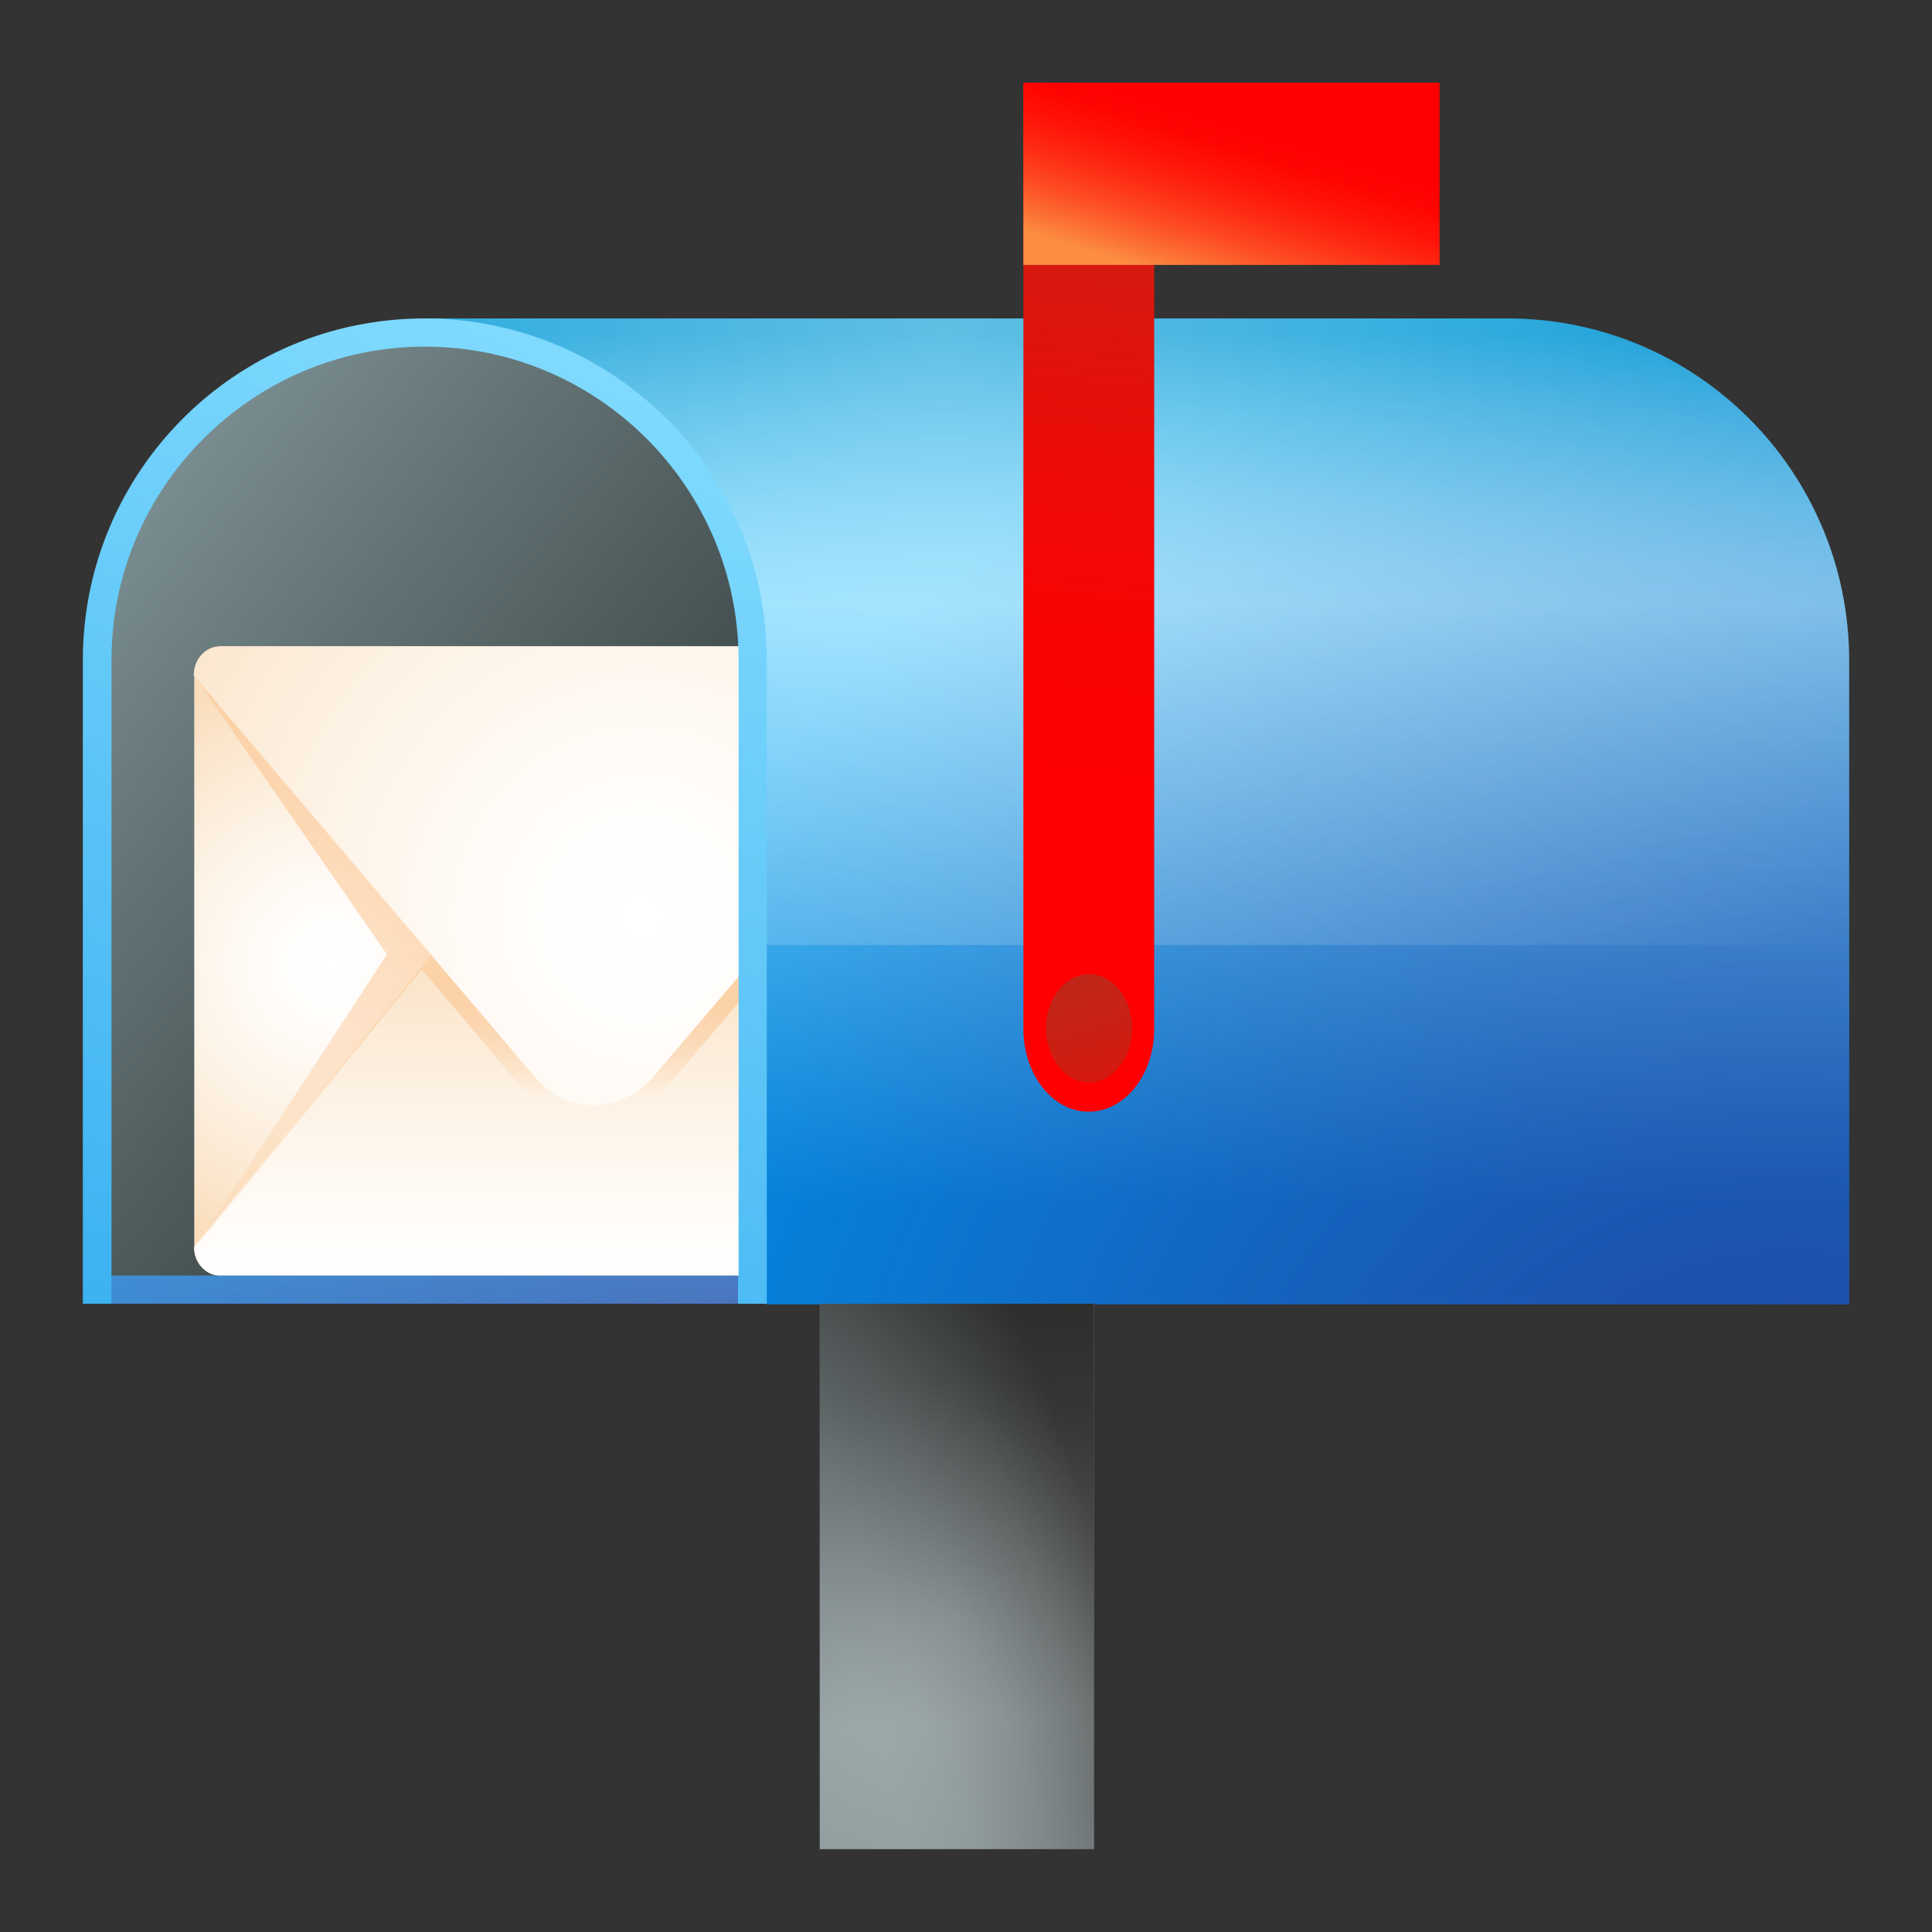
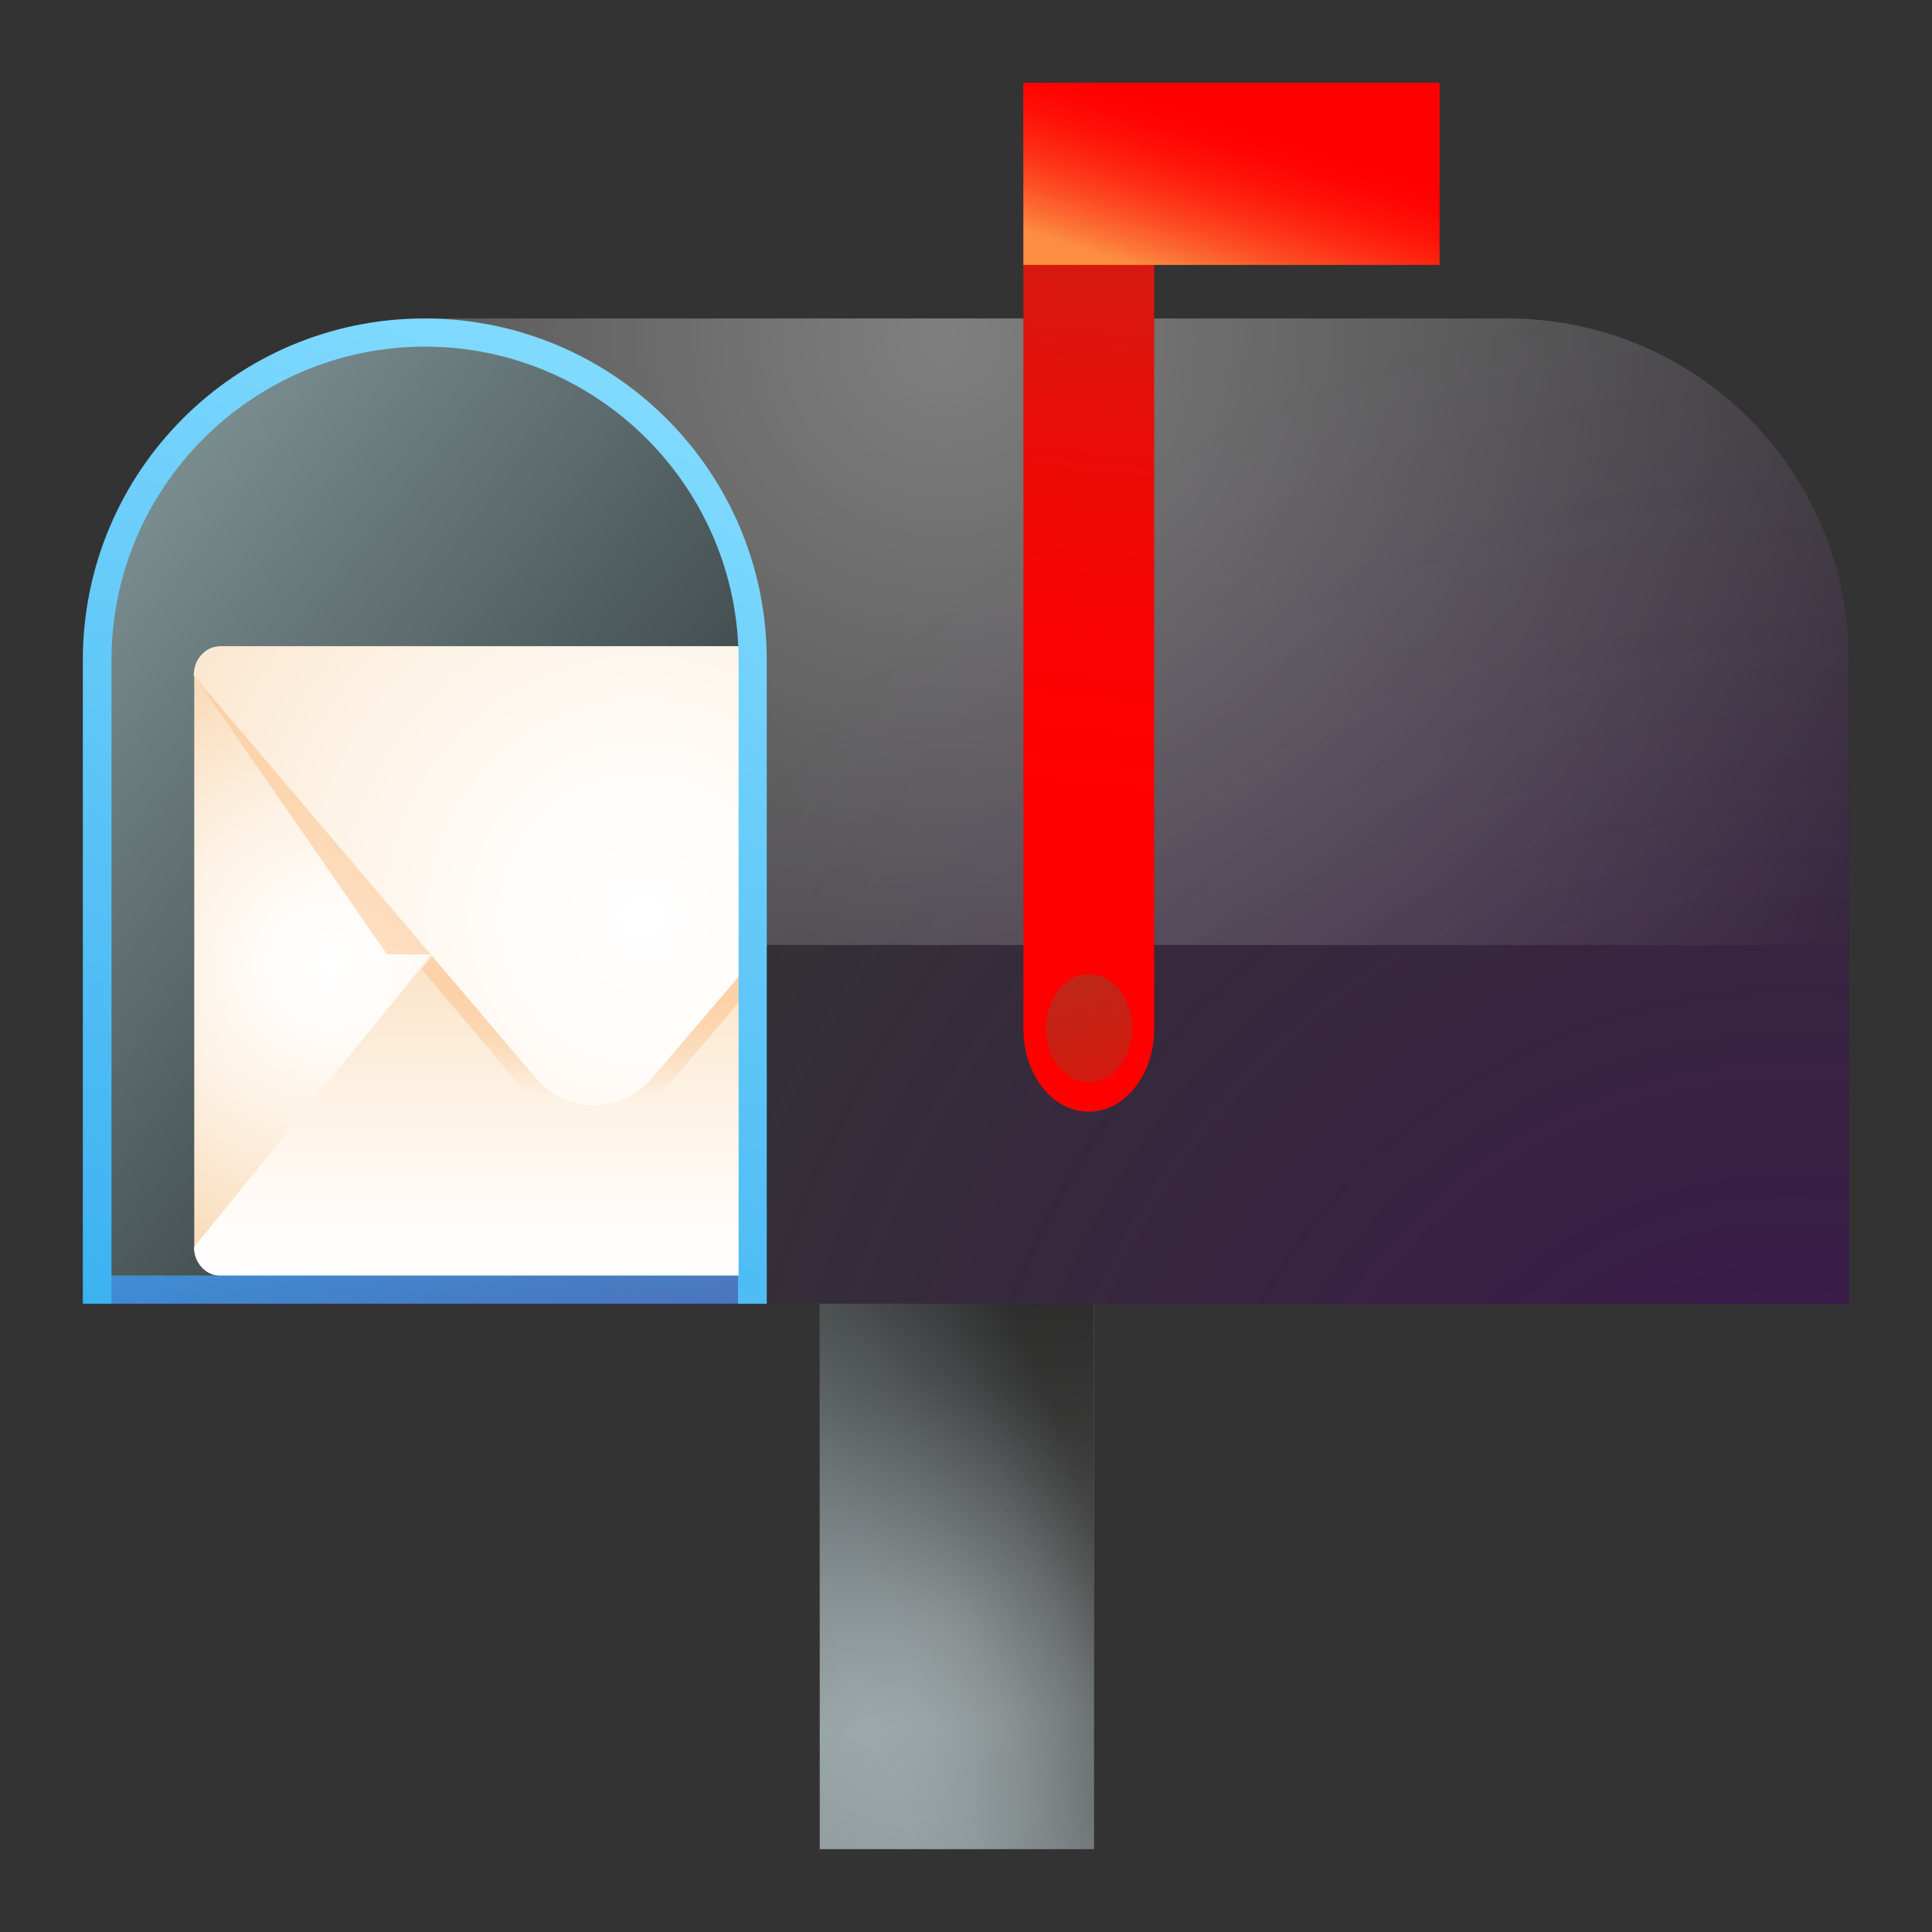
<svg xmlns="http://www.w3.org/2000/svg" width="24px" height="24px" viewBox="0 0 24 24" version="1.1">
  <rect x="0" y="0" width="24" height="24" fill="#333333" stroke="none" />
  <title>Mailbox</title>
  <defs>
    <linearGradient x1="50.007%" y1="89.355%" x2="50.007%" y2="1.866%" id="linearGradient-1">
      <stop stop-color="#008EE6" offset="0%" />
      <stop stop-color="#80DAFE" offset="68.8%" />
      <stop stop-color="#76D5FB" offset="73.25%" />
      <stop stop-color="#5CC8F3" offset="80.71%" />
      <stop stop-color="#32B2E6" offset="90.26%" />
      <stop stop-color="#0099D6" offset="100%" />
    </linearGradient>
    <radialGradient cx="95.642%" cy="129.022%" fx="95.642%" fy="129.022%" r="133.199%" gradientTransform="translate(0.956,1.29),scale(0.692,1),translate(-0.956,-1.29)" id="radialGradient-2">
      <stop stop-color="#440063" stop-opacity="0.75" offset="0%" />
      <stop stop-color="#420061" stop-opacity="0" offset="100%" />
    </radialGradient>
    <radialGradient cx="36.433%" cy="2.967%" fx="36.433%" fy="2.967%" r="174.86%" gradientTransform="translate(0.364,0.03),scale(0.44,1),translate(-0.364,-0.03)" id="radialGradient-3">
      <stop stop-color="#FFFFFF" stop-opacity="0.5" offset="0%" />
      <stop stop-color="#FFFFFF" stop-opacity="0" offset="100%" />
    </radialGradient>
    <linearGradient x1="-6.817%" y1="-6.703%" x2="116.577%" y2="136.118%" id="linearGradient-4">
      <stop stop-color="#8EA5A8" offset="0%" />
      <stop stop-color="#000000" offset="99.87%" />
    </linearGradient>
    <radialGradient cx="24.774%" cy="50.575%" fx="24.774%" fy="50.575%" r="53.437%" gradientTransform="translate(0.248,0.506),scale(1,0.882),translate(-0.248,-0.506)" id="radialGradient-5">
      <stop stop-color="#FFFFFF" offset="0%" />
      <stop stop-color="#FFFCF9" offset="21.65%" />
      <stop stop-color="#FDF3E6" offset="51.84%" />
      <stop stop-color="#FBE4C9" offset="86.89%" />
      <stop stop-color="#FADDBC" offset="100%" />
    </radialGradient>
    <radialGradient cx="66.693%" cy="88.773%" fx="66.693%" fy="88.773%" r="126.159%" gradientTransform="translate(0.667,0.888),scale(0.935,1),rotate(0.968),translate(-0.667,-0.888)" id="radialGradient-6">
      <stop stop-color="#FFFFFF" offset="0%" />
      <stop stop-color="#FFFCF9" offset="21.65%" />
      <stop stop-color="#FDF3E6" offset="51.84%" />
      <stop stop-color="#FBE4C9" offset="86.89%" />
      <stop stop-color="#FADDBC" offset="100%" />
    </radialGradient>
    <linearGradient x1="49.956%" y1="106.271%" x2="49.956%" y2="31.26%" id="linearGradient-7">
      <stop stop-color="#FFFFFF" offset="0%" />
      <stop stop-color="#FFFCF9" offset="21.65%" />
      <stop stop-color="#FDF3E6" offset="51.84%" />
      <stop stop-color="#FBE4C9" offset="86.89%" />
      <stop stop-color="#FADDBC" offset="100%" />
    </linearGradient>
    <linearGradient x1="113.737%" y1="-108.952%" x2="16.692%" y2="133.107%" id="linearGradient-8">
      <stop stop-color="#FCD2A8" offset="0.133%" />
      <stop stop-color="#FBB87A" stop-opacity="0" offset="99.87%" />
    </linearGradient>
    <linearGradient x1="86.364%" y1="-35.393%" x2="-22.371%" y2="220.536%" id="linearGradient-9">
      <stop stop-color="#FCD2A8" offset="0.133%" />
      <stop stop-color="#FBB87A" stop-opacity="0" offset="99.87%" />
    </linearGradient>
    <linearGradient x1="50.573%" y1="10.35%" x2="49.219%" y2="85.342%" id="linearGradient-10">
      <stop stop-color="#FCD2A8" offset="0.133%" />
      <stop stop-color="#FBB87A" stop-opacity="0" offset="99.87%" />
    </linearGradient>
    <radialGradient cx="80.46%" cy="58.006%" fx="80.46%" fy="58.006%" r="140.263%" gradientTransform="translate(0.805,0.58),scale(0.826,1),translate(-0.805,-0.58)" id="radialGradient-11">
      <stop stop-color="#FFFFFF" offset="0%" />
      <stop stop-color="#FFFCF9" offset="21.65%" />
      <stop stop-color="#FDF3E6" offset="51.84%" />
      <stop stop-color="#FBE4C9" offset="86.89%" />
      <stop stop-color="#FADDBC" offset="100%" />
    </radialGradient>
    <linearGradient x1="6.841%" y1="204.836%" x2="96.019%" y2="-86.854%" id="linearGradient-12">
      <stop stop-color="#008EE6" offset="0%" />
      <stop stop-color="#80DAFE" offset="68.8%" />
      <stop stop-color="#76D5FB" offset="73.25%" />
      <stop stop-color="#5CC8F3" offset="80.71%" />
      <stop stop-color="#32B2E6" offset="90.26%" />
      <stop stop-color="#0099D6" offset="100%" />
    </linearGradient>
    <linearGradient x1="50.626%" y1="1.784%" x2="49.661%" y2="70.53%" id="linearGradient-13">
      <stop stop-color="#BD2719" offset="0%" />
      <stop stop-color="#D41A10" offset="21.51%" />
      <stop stop-color="#EC0C07" offset="50.49%" />
      <stop stop-color="#FA0302" offset="77.4%" />
      <stop stop-color="#FF0000" offset="100%" />
    </linearGradient>
    <linearGradient x1="18.89%" y1="94.433%" x2="62.888%" y2="31.558%" id="linearGradient-14">
      <stop stop-color="#FC8D41" offset="0%" />
      <stop stop-color="#FC7837" offset="9.003%" />
      <stop stop-color="#FD4D24" offset="29.4%" />
      <stop stop-color="#FE2C14" offset="49.22%" />
      <stop stop-color="#FF1409" offset="68.02%" />
      <stop stop-color="#FF0502" offset="85.4%" />
      <stop stop-color="#FF0000" offset="100%" />
    </linearGradient>
    <linearGradient x1="36.402%" y1="0.009%" x2="156.271%" y2="442.371%" id="linearGradient-15">
      <stop stop-color="#BD2719" offset="0%" />
      <stop stop-color="#D41A10" offset="21.51%" />
      <stop stop-color="#EC0C07" offset="50.49%" />
      <stop stop-color="#FA0302" offset="77.4%" />
      <stop stop-color="#FF0000" offset="100%" />
    </linearGradient>
    <radialGradient cx="136.005%" cy="595.375%" fx="136.005%" fy="595.375%" r="1690.39%" gradientTransform="translate(1.36,5.954),scale(0.154,1),translate(-1.36,-5.954)" id="radialGradient-16">
      <stop stop-color="#440063" stop-opacity="0.75" offset="0%" />
      <stop stop-color="#420061" stop-opacity="0" offset="100%" />
    </radialGradient>
    <linearGradient x1="16.843%" y1="74.306%" x2="87.351%" y2="22.667%" id="linearGradient-17">
      <stop stop-color="#939FA1" offset="0%" />
      <stop stop-color="#8E999B" offset="18.54%" />
      <stop stop-color="#7F8788" offset="44.39%" />
      <stop stop-color="#666B6B" offset="74.38%" />
      <stop stop-color="#4D4D4C" offset="100%" />
    </linearGradient>
    <radialGradient cx="44.613%" cy="58.574%" fx="44.613%" fy="58.574%" r="97.805%" gradientTransform="translate(0.446,0.586),scale(1,0.503),rotate(90.03),translate(-0.446,-0.586)" id="radialGradient-18">
      <stop stop-color="#DEE7E8" stop-opacity="0.5" offset="0%" />
      <stop stop-color="#DEE7E8" stop-opacity="0" offset="91.11%" />
    </radialGradient>
    <linearGradient x1="52.233%" y1="93.996%" x2="46.848%" y2="-17.727%" id="linearGradient-19">
      <stop stop-color="#000000" stop-opacity="0" offset="0%" />
      <stop stop-color="#000000" offset="100%" />
    </linearGradient>
  </defs>
  <g id="Page-1" stroke="none" stroke-width="1" fill="none" fill-rule="evenodd">
    <g id="Mailbox" fill-rule="nonzero">
-       <path d="M18.727,3.956 L5.273,3.956 L9.518,16.203 L15.182,16.203 L22.971,16.203 L22.971,11.746 L22.971,8.208 C22.971,5.856 21.072,3.956 18.727,3.956 Z" id="Path" fill="url(#linearGradient-1)" />
      <path d="M18.727,3.956 L5.273,3.956 L9.518,16.203 L15.182,16.203 L22.971,16.203 L22.971,11.746 L22.971,8.208 C22.971,5.856 21.072,3.956 18.727,3.956 Z" id="Path" fill="url(#radialGradient-2)" opacity="0.75" />
      <path d="M18.727,3.956 L5.273,3.956 L9.518,11.739 L22.965,11.739 L22.965,8.201 C22.971,5.856 21.072,3.956 18.727,3.956 Z" id="Path" fill="url(#radialGradient-3)" opacity="0.75" />
      <path d="M5.273,4.162 C3.003,4.162 1.166,6 1.166,8.269 L1.166,11.67 L1.166,15.99 L9.387,15.99 L9.387,11.67 L9.387,8.269 C9.387,6 7.543,4.162 5.273,4.162 Z" id="Path" fill="url(#linearGradient-4)" />
      <path d="M2.763,8.029 C2.571,8.029 2.413,8.173 2.413,8.358 L2.413,15.517 C2.413,15.695 2.571,15.846 2.763,15.846 L9.312,15.846 L9.312,11.615 L9.312,8.029 L2.763,8.029 L2.763,8.029 Z" id="Path" fill="url(#radialGradient-5)" />
      <path d="M9.312,11.787 L7.364,9.394 L2.413,15.49 C2.413,15.689 2.557,15.846 2.736,15.846 L9.312,15.846 L9.312,11.787 L9.312,11.787 Z" id="Path" fill="url(#radialGradient-6)" />
-       <path d="M9.312,11.787 L7.364,9.394 L2.413,15.49 C2.413,15.689 2.557,15.846 2.736,15.846 L9.312,15.846 L9.312,11.787 L9.312,11.787 Z" id="Path" fill="url(#linearGradient-7)" />
-       <polygon id="Path" fill="url(#linearGradient-8)" points="4.807 11.855 5.389 11.855 2.413 15.524" />
+       <path d="M9.312,11.787 L7.364,9.394 L2.413,15.49 C2.413,15.689 2.557,15.846 2.736,15.846 L9.312,15.846 L9.312,11.787 Z" id="Path" fill="url(#linearGradient-7)" />
      <polygon id="Path" fill="url(#linearGradient-9)" points="4.807 11.856 5.39 11.856 2.407 8.386" />
      <path d="M8.119,13.282 C7.714,13.748 7.042,13.748 6.637,13.282 L5.389,11.855 L5.239,12.04 L6.356,13.364 C6.624,13.672 6.987,13.919 7.378,13.919 C7.769,13.919 8.125,13.679 8.4,13.364 L9.312,12.294 L9.312,11.972 L8.119,13.282 Z" id="Path" fill="url(#linearGradient-10)" />
      <path d="M9.312,11.615 L9.312,8.029 L2.729,8.029 C2.551,8.029 2.407,8.194 2.407,8.393 L6.638,13.371 C7.042,13.851 7.714,13.851 8.119,13.371 L9.312,11.972 L9.312,11.615 L9.312,11.615 Z" id="Path" fill="url(#radialGradient-11)" />
      <path d="M5.273,3.956 C2.928,3.956 1.029,5.856 1.029,8.201 L1.029,11.739 L1.029,16.196 L9.525,16.196 L9.525,11.739 L9.525,8.201 C9.525,5.856 7.618,3.956 5.273,3.956 Z M9.168,15.846 L1.385,15.846 L1.385,8.201 C1.385,6.055 3.134,4.306 5.28,4.306 C7.426,4.306 9.175,6.055 9.175,8.201 L9.175,15.846 L9.168,15.846 Z" id="Shape" fill="url(#linearGradient-12)" />
      <path d="M12.713,12.781 L12.713,1.028 L14.338,2.653 L14.338,12.781 C14.338,13.351 13.975,13.81 13.522,13.81 C13.077,13.81 12.713,13.351 12.713,12.781 Z" id="Path" fill="url(#linearGradient-13)" />
      <polygon id="Path" fill="url(#linearGradient-14)" points="17.883 1.028 12.713 1.028 12.713 3.291 17.883 3.291" />
      <path d="M14.064,12.774 C14.064,12.404 13.824,12.102 13.529,12.102 C13.234,12.102 12.994,12.404 12.994,12.774 C12.994,13.145 13.234,13.447 13.529,13.447 C13.824,13.447 14.064,13.145 14.064,12.774 Z" id="Path" fill="url(#linearGradient-15)" />
      <polygon id="Path" fill="url(#radialGradient-16)" opacity="0.75" points="9.168 15.847 1.385 15.847 1.385 16.203 9.168 16.203" />
      <polygon id="Path" fill="url(#linearGradient-17)" points="13.591 16.196 10.183 16.196 10.183 22.971 13.591 22.971" />
      <polygon id="Path" fill="url(#radialGradient-18)" opacity="0.5" points="13.591 16.196 10.183 16.196 10.183 22.971 13.591 22.971" />
      <path d="M10.183,16.196 L10.183,21.531 C10.183,21.627 10.944,21.702 11.884,21.702 C12.823,21.702 13.584,21.627 13.584,21.531 L13.584,16.196 L10.183,16.196 Z" id="Path" fill="url(#linearGradient-19)" opacity="0.5" />
    </g>
  </g>
</svg>